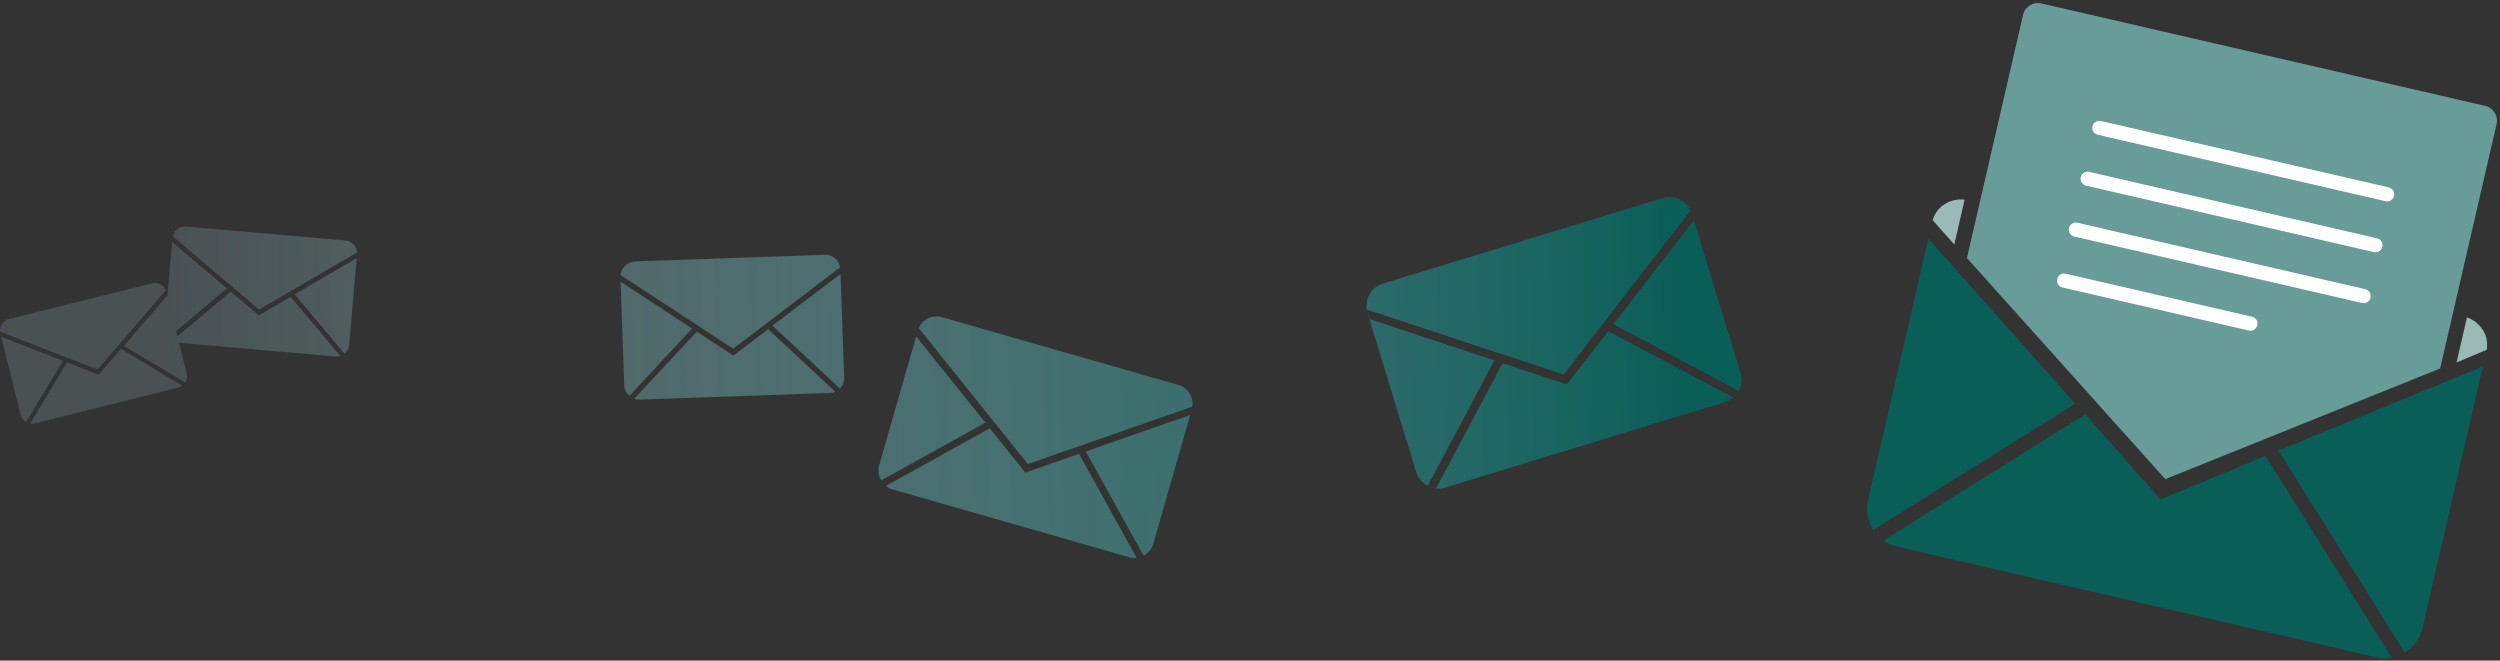
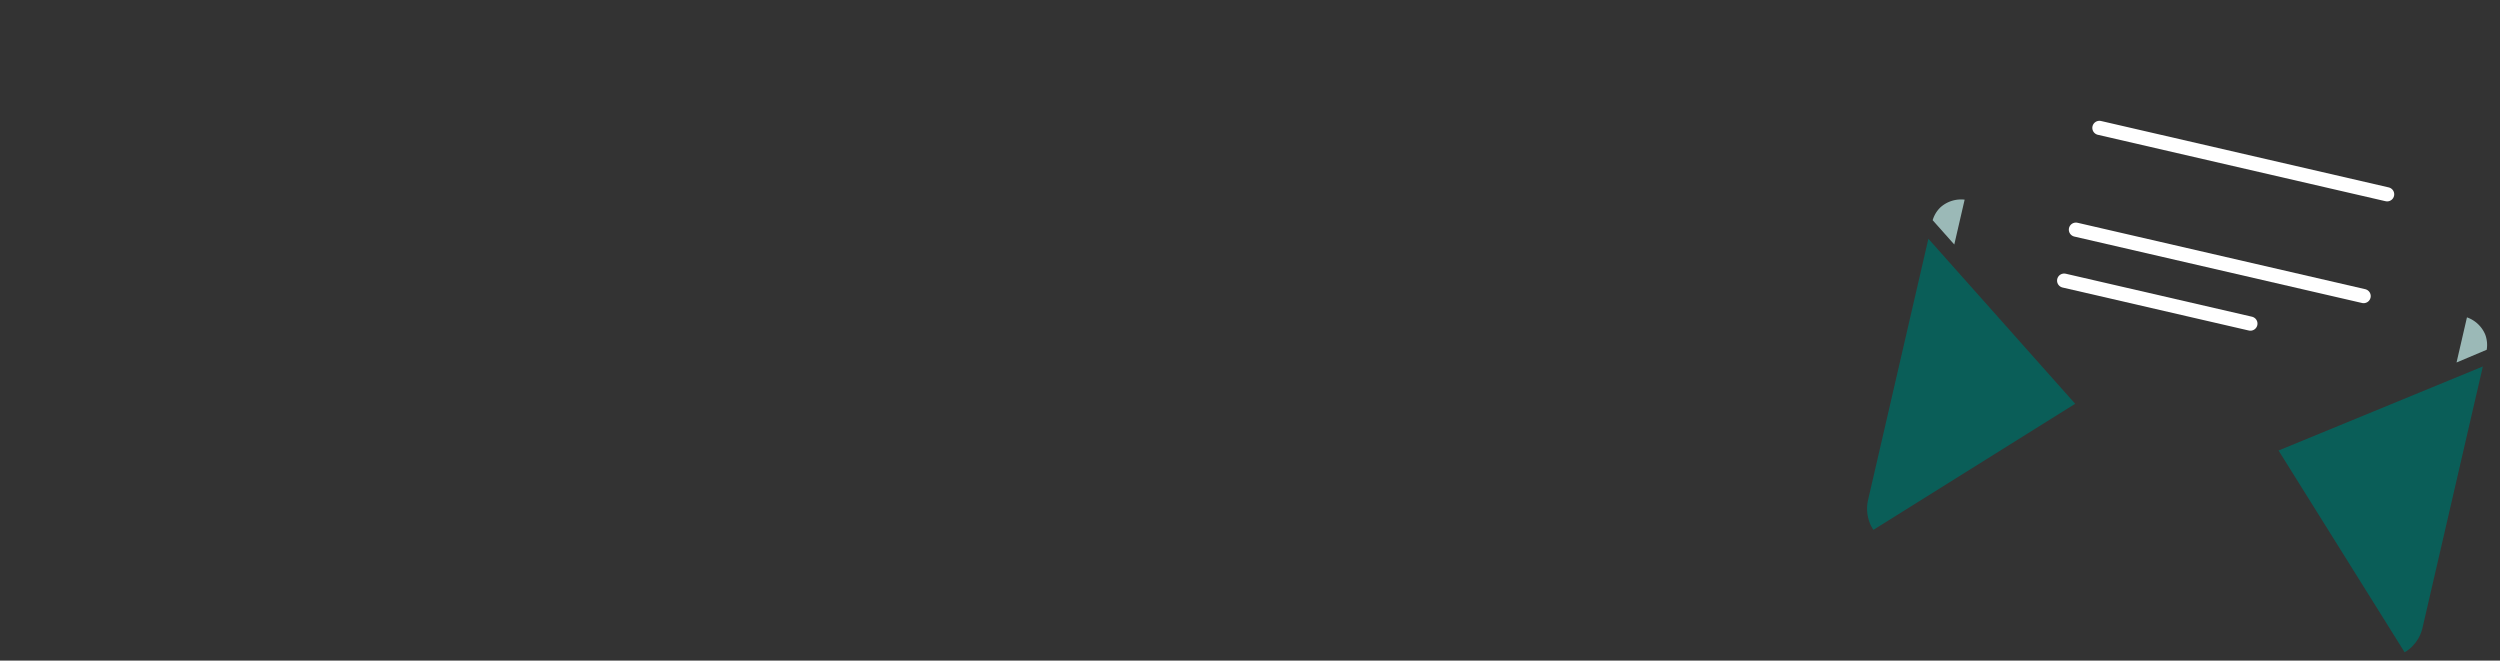
<svg xmlns="http://www.w3.org/2000/svg" width="441.223" height="116.594" viewBox="0 0 441.223 116.594">
  <rect x="0" y="0" width="441.223" height="116.594" fill="#333333" stroke="none" />
  <defs>
    <linearGradient id="a" x1="0.112" y1="0.368" x2="0.967" y2="0.363" gradientUnits="objectBoundingBox">
      <stop offset="0" stop-color="#a7d4de" stop-opacity="0.184" />
      <stop offset="1" stop-color="#0a5e58" />
    </linearGradient>
  </defs>
  <g transform="translate(-1555.702 -1279.809)" style="isolation:isolate">
    <g transform="translate(832.701 561.951)">
-       <path d="M914.628,864.725l18.433-6.429.144-.5-6.659,23.222a3.4,3.4,0,0,1-1.721,2.106Zm18.773-7.63c-.015.064-.032.127-.05.189l-.008.027C933.365,857.233,933.384,857.163,933.4,857.094Zm-35.708,3.552,6.277,7.821,9.468-3.307,10.156,18.321-.008,0a3.141,3.141,0,0,1-1.363-.1l-41.671-11.949a3.275,3.275,0,0,1-1.193-.621Zm16.314,2.958-1.228.426-8.375,2.923-5.553-6.917-.816-1.012-12.882-16.063a3.442,3.442,0,0,1,4.113-1.923L930.975,853a3.471,3.471,0,0,1,2.469,3.811Zm-17.092-3.959-18.391,10.194-.011-.017a3.423,3.423,0,0,1-.338-2.677l6.515-22.72Zm-11.942-16.2.008-.027a2.268,2.268,0,0,1,.137-.375A2.749,2.749,0,0,0,884.972,843.441Zm-38.985.145,6.449,4.224,6.138-4.665,11.842,11.04a3.322,3.322,0,0,1-1.011.219l-33.434,1.171a2.384,2.384,0,0,1-1.027-.145Zm-13.466-10.023a2.71,2.71,0,0,1,2.6-2.375l33.434-1.171a2.669,2.669,0,0,1,2.715,2.189,1.345,1.345,0,0,1,.053.392v.019a1.337,1.337,0,0,0-.053-.392l-12.62,9.618-.805.619-5.448,4.129-5.723-3.738-.847-.561-13.3-8.71a1.353,1.353,0,0,0-.026.395l.028.787,12.616,8.261L834.1,854.911a2.488,2.488,0,0,0,.608.424,2.459,2.459,0,0,1-.647-.441,2.624,2.624,0,0,1-.894-1.9l-.667-19.038A1.485,1.485,0,0,1,832.522,833.563Zm38.707,20.047L859.34,842.527l12.007-9.125-.026-.733.665,18.966a2.657,2.657,0,0,1-1.25,2.385A2.553,2.553,0,0,0,871.229,853.61ZM775.012,837l10.951-6.394,0-.02-1.34,15.344a2.273,2.273,0,0,1-.819,1.545Zm-21.58-9.907v-.009c0-.012,0-.029.005-.042C753.437,827.055,753.434,827.071,753.432,827.089Zm32.577,2.53-11.574,6.734-.708.412-5,2.922-4.415-3.745-.626-.529L753.5,826.778a.443.443,0,0,0-.014.043c.006-.018.008-.034.015-.052a2.253,2.253,0,0,1,2.4-1.726l28.079,2.453a2.243,2.243,0,0,1,2.028,2.114.768.768,0,0,1,.012.317v.009A.868.868,0,0,0,786.01,829.619ZM752.036,843.08l1.338-15.324,9.677,8.195L752.6,844.759a2.23,2.23,0,0,0,.665.532l10.447-8.769,4.969,4.188,5.62-3.263,8.762,10.439a3.043,3.043,0,0,1-.869.08l-28.118-2.456a2.218,2.218,0,0,1-2.04-2.431ZM967.1,835.1l49.326-15.081a4.118,4.118,0,0,1,4.952,2.192,3.035,3.035,0,0,1,.21.553v0a2.963,2.963,0,0,0-.21-.553l-15,19.366-.952,1.2-6.45,8.395-10.042-3.353-1.458-.46-23.261-7.67a3.017,3.017,0,0,0,.135.576l.037-.012.346,1.13,22.025,7.265L975,870.773a3.445,3.445,0,0,0,1.458.46l11.737-22.075,11.315,3.746,7.335-9.406,22.058,11.728-.021.019a4.53,4.53,0,0,1-1.452.773L978.1,871.1a4.52,4.52,0,0,1-1.635.171,4.271,4.271,0,0,1-3.527-2.916l-8.588-28.089a2.957,2.957,0,0,1-.135-.576A4.117,4.117,0,0,1,967.1,835.1Zm40.648,7.173,14.2-18.339,8.23,26.92a4.146,4.146,0,0,1-.316,3.176Zm-283.169-.913,25.253-6.3a2.044,2.044,0,0,1,2.415,1.224.869.869,0,0,1,.115.3l3.581,14.365a2.1,2.1,0,0,1-.252,1.617L744.869,846.1l7.645-8.886-.152-.611a.867.867,0,0,0-.114-.3l-8.018,9.344-.507.573-3.5,4.037-4.984-1.923-.716-.268-11.5-4.477a.868.868,0,0,0,.038.315l0-.017a.976.976,0,0,1-.038-.315A2.044,2.044,0,0,1,724.575,841.361Zm10.227,7.654,5.614,2.171,3.937-4.553,10.818,6.5a2.074,2.074,0,0,1-.752.345l-25.253,6.3a2.064,2.064,0,0,1-.84.047l-.015,0Zm-11.608-4.565,3.442,13.806a2.149,2.149,0,0,0,.961,1.291l6.527-10.808L723.2,844.481Z" transform="translate(0 -67.197)" fill="url(#a)" />
-     </g>
+       </g>
    <g transform="translate(1906.154 1278.146) rotate(13)">
      <path d="M36.937,755.318a5.466,5.466,0,0,0-3.819,2.227,5.128,5.128,0,0,0-.864,2.578l4.683,3.32Z" transform="translate(-32.255 -718.528)" fill="#9bb9b7" />
      <path d="M197.388,755.83a5.466,5.466,0,0,1,3.819,2.227,5.223,5.223,0,0,1,.864,2.564l-4.683,3.387Z" transform="translate(-101.652 -718.744)" fill="#9bb9b7" />
      <path d="M32.254,769.4v47.355a6.826,6.826,0,0,0,.944,3.428,5.961,5.961,0,0,0,1.16,1.458l29.692-29.69Z" transform="translate(-32.255 -724.447)" fill="#0a5e58" />
      <path d="M182.417,769.308v47.369a6.855,6.855,0,0,1-.944,3.428,6.232,6.232,0,0,1-1.16,1.458l-29.692-29.69Z" transform="translate(-81.998 -724.407)" fill="#0a5e58" />
-       <path d="M69.323,810.732l-29.69,29.69a6.9,6.9,0,0,0,1.16.378,6.248,6.248,0,0,0,1.12.148h87.479a6.274,6.274,0,0,0,2.254-.54l-29.69-29.69-16.33,11.66Z" transform="translate(-35.356 -741.81)" fill="#0a5e58" />
-       <path d="M130.774,694.561V738.8L87.9,768.746,45.01,738.6V694.561a2.7,2.7,0,0,1,2.7-2.7h80.366a2.7,2.7,0,0,1,2.7,2.7" transform="translate(-37.616 -691.861)" fill="#689c99" />
      <line x2="52.119" transform="translate(25.006 19.097)" fill="none" stroke="#fff" stroke-linecap="round" stroke-miterlimit="10" stroke-width="2.5" />
-       <line x2="52.119" transform="translate(25.006 28.314)" fill="none" stroke="#fff" stroke-linecap="round" stroke-miterlimit="10" stroke-width="2.5" />
      <line x2="52.119" transform="translate(25.006 37.532)" fill="none" stroke="#fff" stroke-linecap="round" stroke-miterlimit="10" stroke-width="2.5" />
      <line x2="33.739" transform="translate(25.006 46.762)" fill="none" stroke="#fff" stroke-linecap="round" stroke-miterlimit="10" stroke-width="2.5" />
    </g>
  </g>
</svg>